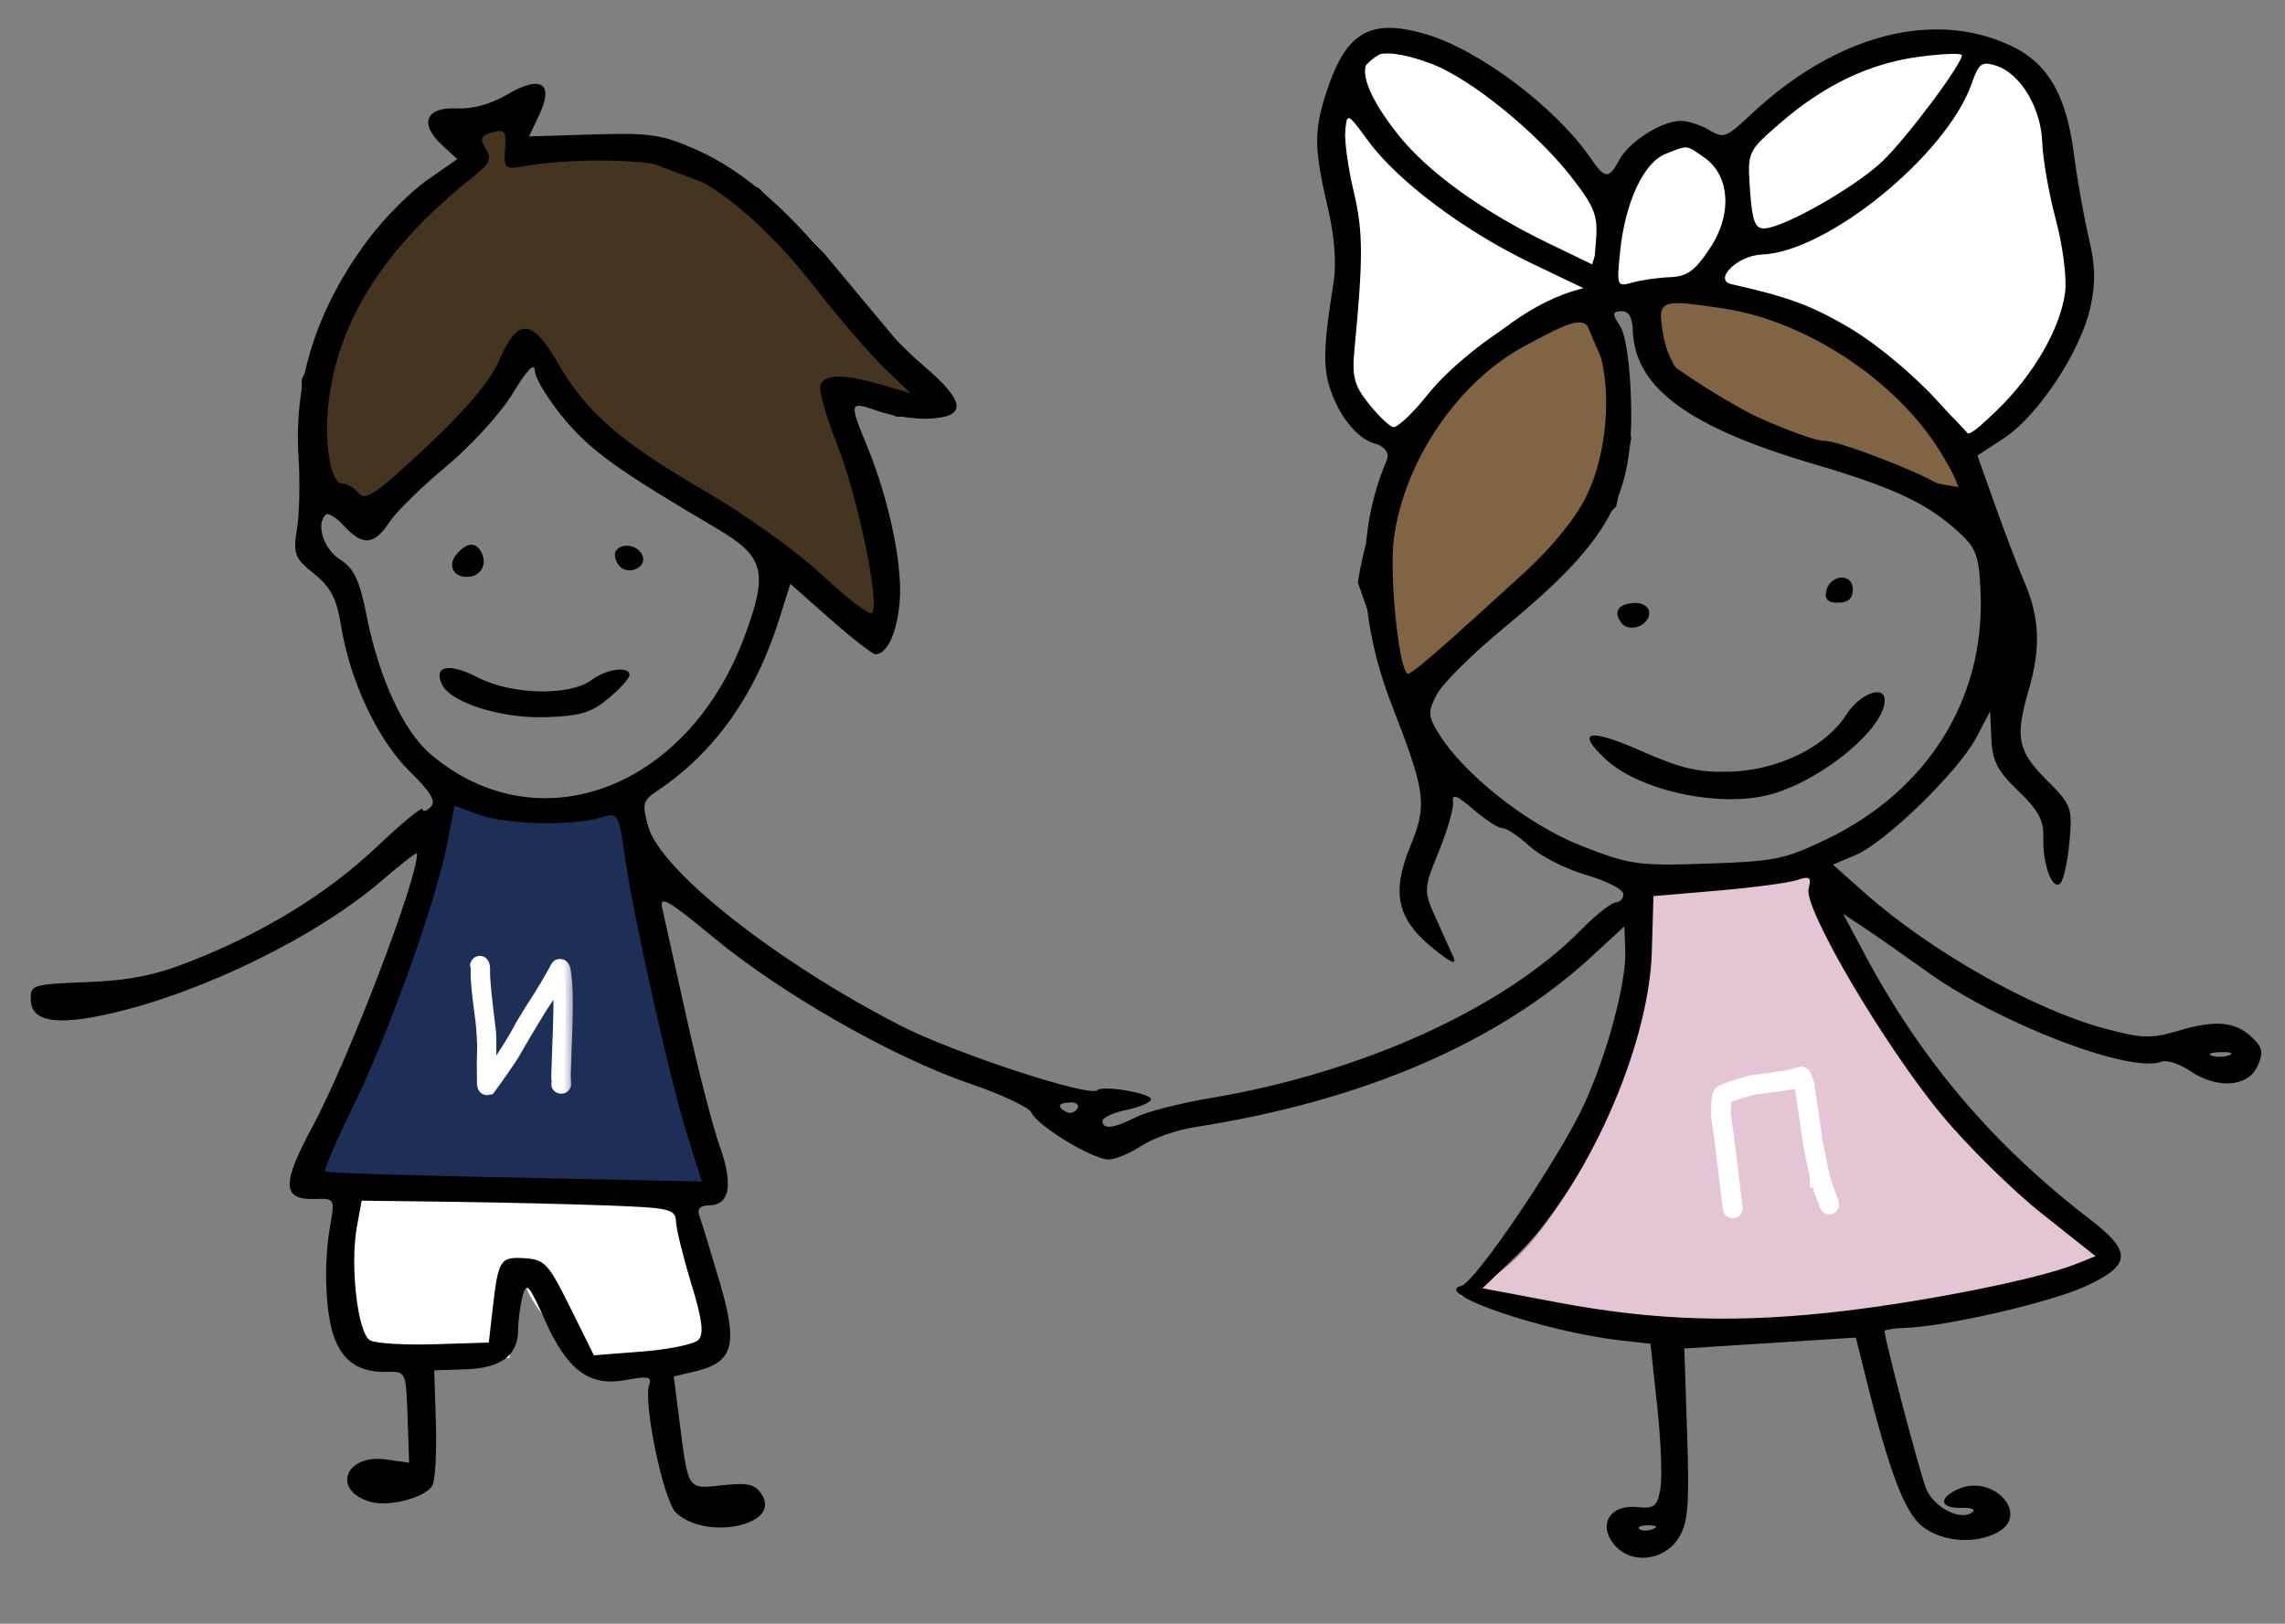
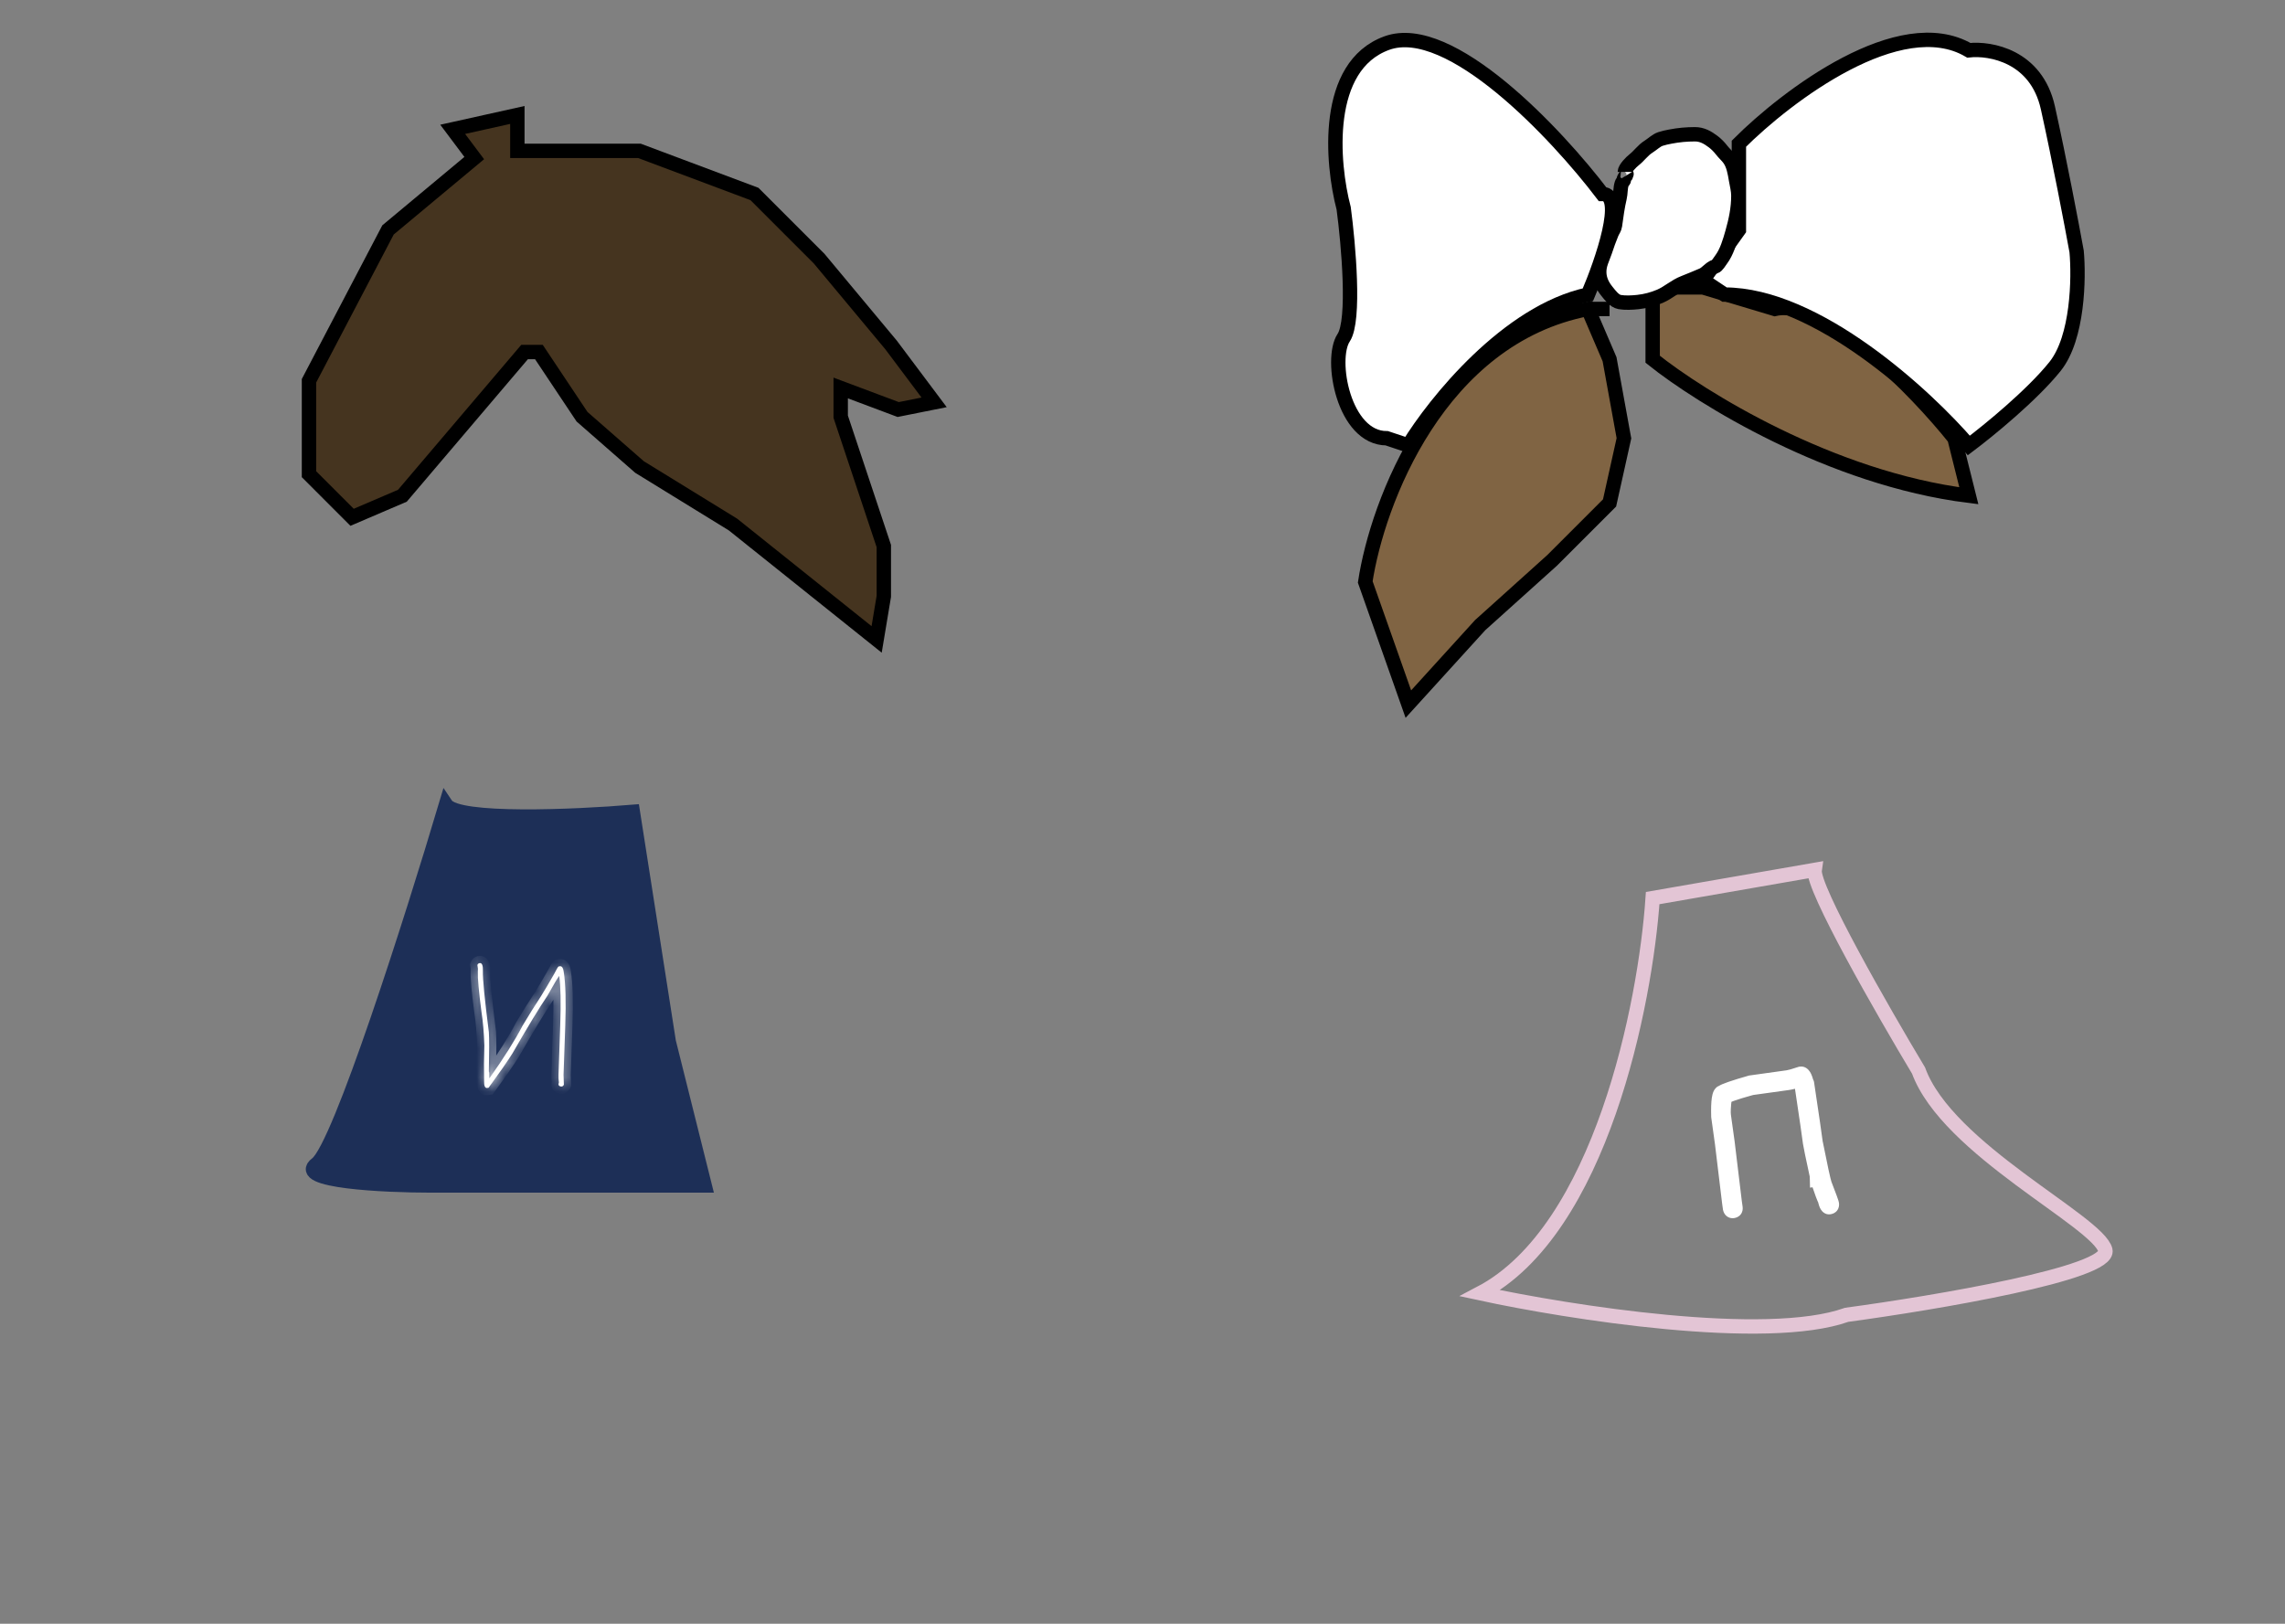
<svg xmlns="http://www.w3.org/2000/svg" width="159" height="113" viewBox="0 0 159 113" fill="none">
  <rect x="0" y="0" width="159" height="113" fill="#808080" stroke="none" />
  <path d="M22.034 81C23.634 79.8 28.701 63.833 31.034 56C31.834 57.2 40.035 56.833 44.035 56.5L46.535 72.5L49.035 82.5H30.034C26.701 82.5 20.434 82.2 22.034 81Z" fill="#1D2F57" stroke="#1D2F57" />
-   <path d="M103 90C111.4 85.6 114.5 69.833 115 62.5L126.273 60.539C126.092 61.771 131.015 70.36 133.5 74.5C135.5 80 146 85 146.5 87C146.9 88.6 134.667 90.667 128.5 91.5C122.9 93.5 109.167 91.333 103 90Z" fill="#E3C5D5" />
  <path d="M126.5 60.5L126.273 60.539M126.273 60.539L115 62.5C114.5 69.833 111.4 85.6 103 90C109.167 91.333 122.9 93.5 128.5 91.5C134.667 90.667 146.9 88.6 146.5 87C146 85 135.5 80 133.5 74.5C131.015 70.36 126.092 61.771 126.273 60.539Z" stroke="#E3C5D5" />
  <path d="M112 25L110.5 21.5C100.1 23.5 95.833 35 95 40.5L98 49L103 43.5L108 39L112 35L113 30.5L112 25Z" fill="#806443" />
  <path d="M115 25V21.5V20H118.5L123.5 21.5C127.1 20.7 133.333 27.167 136 30.5L137 34.5C127.4 33.3 118.333 27.667 115 25Z" fill="#806443" />
  <path d="M112 21.5H110.5M110.5 21.5L112 25L113 30.5L112 35L108 39L103 43.5L98 49L95 40.5C95.833 35 100.1 23.5 110.5 21.5ZM115 21.5V25C118.333 27.667 127.4 33.3 137 34.5L136 30.5C133.333 27.167 127.1 20.7 123.5 21.5L118.5 20H115V21.5Z" stroke="black" />
  <path d="M28 34.5L36.5 24.5H37.5L40.5 29L44.5 32.5L51 36.5L61 44.5L61.5 41.5V38L58.5 29V27L62.5 28.5L65 28L62 24L57 18L52.5 13.5L44.5 10.5H36V8L31.5 9L33 11L27 16L21.5 26.5V33L24.5 36L28 34.5Z" fill="#45341F" stroke="black" />
  <path d="M137 3.5C132.2 0.7 124.333 6.666 121 10V16L118.5 19.5L120 20.5C126.4 20.5 134 27.5 137 31C138.333 30 141.4 27.5 143 25.5C144.6 23.5 144.667 19.333 144.5 17.5C144.167 15.666 143.3 11.1 142.5 7.5C141.7 3.9 138.5 3.333 137 3.5Z" fill="white" stroke="black" />
-   <path d="M47.5 83.5L24 82.5C24 83.833 23.9 86.8 23.5 88C23.1 89.2 24.333 92.5 25 94H35L35.5 89H37C37 90.2 40 93.5 41.5 95C45.5 96.2 48.833 94.167 50 93L47.5 83.5Z" fill="white" stroke="white" />
  <path d="M113.701 11.127C113.52 11.269 113.064 11.715 113.064 11.964C113.064 11.926 113.212 12.131 113.193 12.154C113.121 12.246 113.047 12.33 112.999 12.438C112.983 12.475 113.01 12.545 112.983 12.575C112.922 12.643 112.877 12.685 112.846 12.781C112.741 13.107 112.777 13.439 112.7 13.764C112.555 14.38 112.465 15.036 112.38 15.665L112.375 15.701C112.347 15.903 112.226 16.041 112.148 16.225C111.975 16.637 111.826 17.064 111.685 17.489C111.513 18.005 111.26 18.415 111.283 18.991C111.301 19.477 111.511 19.891 111.81 20.263C112.027 20.532 112.33 20.952 112.7 21.019C113.082 21.088 113.589 21.062 113.974 21.019C114.51 20.96 115.006 20.83 115.503 20.619C116.095 20.366 116.564 19.91 117.169 19.68C117.598 19.518 118.022 19.327 118.447 19.153C118.776 19.018 119.003 18.646 119.341 18.55C119.482 18.51 119.667 18.193 119.753 18.079C120.156 17.547 120.368 16.811 120.548 16.176C120.788 15.325 120.962 14.511 120.962 13.622C120.962 13.246 120.862 12.878 120.798 12.508C120.715 12.024 120.629 11.473 120.335 11.062C120.176 10.839 119.956 10.656 119.789 10.436C119.637 10.234 119.417 10.014 119.215 9.861C118.824 9.565 118.438 9.344 117.941 9.344C117.365 9.344 116.796 9.396 116.231 9.506C115.988 9.553 115.772 9.596 115.539 9.673C115.246 9.771 114.972 10.046 114.71 10.209C114.317 10.454 114.06 10.846 113.701 11.127Z" fill="white" stroke="black" stroke-linecap="round" />
  <path d="M96.499 2.999C100.899 1.399 108.333 9.332 111.499 13.499C113.099 13.499 111.499 18.166 110.499 20.499C104.899 21.699 99.833 27.999 97.999 30.999L96.499 30.499C93.499 30.499 92.499 24.999 93.499 23.499C94.299 22.299 93.833 16.999 93.499 14.499C92.666 11.332 92.099 4.599 96.499 2.999Z" fill="white" stroke="black" />
-   <path fill-rule="evenodd" clip-rule="evenodd" d="M99.224 2.381C102.924 3.466 108.24 7.463 110.666 10.985C111.691 12.473 111.948 12.49 112.686 11.115C113.352 9.875 115.563 8.457 116.898 8.412C117.403 8.395 118.308 8.677 118.91 9.038C119.939 9.655 120.109 9.594 121.803 7.998C127.725 2.42 134.554 0.62 139.981 3.207C142.5 4.407 143.78 6.615 144.304 10.664C144.545 12.521 145.017 15.186 145.353 16.587C145.809 18.485 145.832 19.721 145.445 21.442C144.763 24.476 141.81 28.939 139.467 30.477L137.597 31.704L138.824 35.153C139.498 37.05 140.427 39.48 140.887 40.553C141.931 42.983 142.011 45.132 141.167 48.016C140.201 51.318 140.387 52.255 142.405 54.272C144.148 56.012 144.217 56.2 144.002 58.579C143.878 59.946 143.593 61.248 143.367 61.47C142.814 62.015 142.122 60.141 142.185 58.266C142.224 57.098 141.83 56.369 140.444 55.046C139 53.667 138.636 52.965 138.567 51.419L138.482 49.502L137.513 51.343C136.282 53.681 131.185 58.637 129.118 59.506L127.54 60.17L129.72 62.107C134.311 66.188 141.442 70.229 146.408 71.564C149.051 72.275 149.677 72.296 151.563 71.737C154.179 70.96 155.541 71.082 156.714 72.2C157.448 72.9 157.514 73.254 157.087 74.196C156.427 75.652 154.287 75.805 152.403 74.533C151.668 74.037 150.774 73.745 150.415 73.886C148.263 74.728 139.169 71.255 134.185 67.688C132.413 66.42 130.353 64.98 129.608 64.49L128.253 63.597L129.774 66.447C133.712 73.823 138.733 79.723 145.464 84.884C148.37 87.113 148.302 88.049 145.127 89.513C142.675 90.643 135.406 92.317 132.533 92.413C131.761 92.439 131.131 92.539 131.134 92.637C131.155 93.257 133.552 102.364 134.008 103.55C134.537 104.932 136.542 105.932 137.295 105.19C137.457 105.031 137.125 104.916 136.557 104.935C134.998 104.986 134.824 104.288 136.234 103.64C138.675 102.518 141.315 105.4 138.988 106.646C137.444 107.472 135.194 107.308 133.817 106.269C132.543 105.306 131.472 102.486 129.767 95.608L129.142 93.083L123.171 93.463L117.2 93.843L117.399 99.837C117.565 104.815 117.458 106.043 116.771 107.082C115.721 108.668 113.443 108.871 112.311 107.479C111.182 106.092 112.033 104.693 113.89 104.881C115.109 105.005 115.31 104.852 115.534 103.629C115.674 102.863 115.577 100.273 115.317 97.874L114.846 93.512L112.822 93.287C107.493 92.694 99.56 89.987 101.682 89.485C102.652 89.257 108.604 80.445 110.268 76.776C111.858 73.267 113.165 68.384 113.093 66.219L113.035 64.463L110.77 66.551C104.238 72.573 94.79 76.633 83.092 78.446C81.88 78.634 80.244 79.209 79.457 79.724C78.669 80.24 77.637 80.675 77.163 80.692C76.108 80.731 72.162 78.344 71.772 77.431C71.617 77.067 69.688 76.157 67.486 75.409C62.178 73.605 54.428 69.189 49.674 65.258C46.49 62.626 45.87 62.27 46.081 63.199C46.221 63.815 46.986 67.256 47.779 70.845C48.573 74.434 49.602 78.426 50.066 79.717C51.031 82.403 50.795 83.833 49.38 83.88C48.673 83.903 48.481 84.13 48.691 84.694C48.85 85.123 49.48 87.18 50.09 89.263C51.366 93.62 51.036 94.804 48.367 95.438L46.882 95.79L47.266 98.791C47.907 103.786 47.801 103.625 50.278 103.361C52.078 103.168 52.554 103.286 53.026 104.04C54.352 106.159 49.099 107.234 47.035 105.266C46.16 104.433 44.727 97.54 45.18 96.342C45.38 95.811 45.069 95.751 43.578 96.035C41.022 96.52 39.476 95.381 37.907 91.855C36.807 89.384 36.631 89.194 36.364 90.197C36.198 90.819 36.059 91.874 36.054 92.54C36.041 94.337 34.877 95.21 32.384 95.293L30.215 95.365L30.332 99.09C30.395 101.139 30.279 103.079 30.073 103.401C29.522 104.261 27.015 104.896 25.723 104.502C23.073 103.696 24.028 101.176 26.835 101.565L28.468 101.792L28.362 98.611C28.258 95.498 28.229 95.431 26.999 95.472C25.126 95.534 23.99 94.855 23.332 93.276C22.648 91.634 22.487 88.088 22.972 85.324C23.308 83.409 23.298 83.392 21.891 83.439C19.641 83.513 19.595 82.389 21.687 78.515C24.215 73.837 29.077 61.154 29.018 59.39C29.014 59.272 27.945 60.097 26.641 61.221C22.043 65.188 14.025 69.115 7.57 70.56C3.879 71.386 2.194 71.088 2.144 69.6C2.108 68.532 2.211 68.499 6.025 68.349C8.976 68.232 10.726 67.889 13.116 66.958C18.284 64.945 22.767 62.202 26.184 58.963C27.949 57.29 29.399 56.097 29.406 56.312C29.413 56.526 29.662 56.462 29.96 56.169C30.364 55.771 30 55.147 28.517 53.693C26.304 51.525 24.36 47.414 23.743 43.602C23.429 41.656 23.026 40.874 21.852 39.927C20.488 38.828 20.385 38.558 20.666 36.802C20.836 35.746 20.884 33.486 20.773 31.781C20.43 26.481 22.052 21.435 25.638 16.642C26.72 15.197 28.552 13.352 29.712 12.543L31.82 11.072L30.765 10.102C29.151 8.622 29.61 7.442 31.763 7.543C32.906 7.596 34.136 7.259 35.305 6.573C37.647 5.196 38.57 5.79 37.52 7.998L36.809 9.495L41.273 9.355C45.211 9.232 46.053 9.355 48.429 10.404C51.828 11.906 55.178 14.861 58.74 19.503C60.274 21.501 62.723 24.146 64.183 25.38C67.238 27.964 67.341 29.044 64.541 29.137C63.581 29.169 62.022 28.927 61.076 28.598C59.077 27.903 59.064 27.948 60.366 31.126C61.889 34.846 62.835 39.433 62.597 41.944C62.392 44.099 61.737 45.502 60.922 45.529C60.721 45.536 59.305 44.437 57.775 43.087L54.995 40.632L54.22 43.092C52.547 48.404 49.706 52.389 45.679 55.076C44.73 55.71 44.666 55.986 45.113 57.538C46.001 60.618 54.011 66.931 62.681 71.385C66.326 73.257 75.829 76.38 76.342 75.874C76.715 75.507 80.078 76.069 80.092 76.501C80.099 76.71 79.338 77.04 78.401 77.235C77.463 77.429 76.703 77.782 76.71 78.019C76.731 78.624 77.535 78.529 79.055 77.742C79.771 77.372 82.112 76.774 84.257 76.413C94.785 74.644 104.648 70.163 110.019 64.71C111.045 63.669 112.131 62.809 112.432 62.799C112.732 62.789 112.97 62.524 112.96 62.209C112.949 61.895 111.781 61.3 110.364 60.888C108.946 60.476 107.172 59.572 106.422 58.879C105.672 58.187 104.834 57.628 104.558 57.637C104.283 57.646 103.373 57.063 102.535 56.341C101.349 55.319 101.033 55.206 101.105 55.829C101.155 56.269 100.708 57.82 100.111 59.277C99.067 61.822 99.057 61.998 99.87 63.8C100.335 64.831 100.895 66.075 101.115 66.565C101.402 67.206 100.998 67.037 99.679 65.964C97.212 63.957 96.809 62.127 98.126 58.914C99.325 55.995 99.217 55.163 96.854 49.08C94.482 42.974 94.353 37.063 96.482 32.06C96.724 31.491 96.419 31.118 95.322 30.64C94.326 30.205 93.534 29.327 92.924 27.985C92.011 25.973 91.993 24.692 92.802 19.61C93.008 18.314 92.857 16.415 92.391 14.425C91.404 10.224 91.408 8.987 92.416 6.059C93.753 2.177 95.433 1.27 99.224 2.381ZM99.646 4.457C102.327 5.476 106.854 9.139 109.313 12.28C110.918 14.33 111.188 14.993 111.066 16.582L110.921 18.462L107.728 16.919C103.12 14.693 99.32 11.943 97.272 9.352C93.484 4.56 94.484 2.497 99.646 4.457ZM136.515 3.839C136.536 4.448 132.671 9.614 131 11.212C129.109 13.02 124.122 15.858 122.769 15.896C122.122 15.915 121.925 15.389 121.774 13.236C121.588 10.566 121.597 10.545 123.827 8.605C126.909 5.924 130.107 4.395 133.575 3.945C135.187 3.734 136.51 3.687 136.515 3.839ZM138.866 4.559C140.57 5.084 142.027 7.49 142.109 9.917C142.149 11.08 142.576 13.506 143.058 15.309C143.552 17.161 143.83 19.365 143.695 20.376C143.365 22.864 141.484 26.115 138.976 28.531C137.047 30.389 136.808 30.501 136.323 29.766C134.895 27.604 131.253 24.305 128.561 22.735C126.003 21.244 124.398 20.656 120.485 19.776C119.183 19.482 120.924 17.77 122.58 17.715C127.14 17.563 135.48 10.767 137.205 5.798C137.683 4.418 137.896 4.26 138.866 4.559ZM35.144 10.376C35.047 11.683 35.148 11.794 36.255 11.597C39.877 10.951 45.382 11.052 47.158 11.796C50.242 13.086 53.476 15.868 56.722 20.02C58.416 22.188 60.605 24.727 61.585 25.663L63.367 27.364L61.269 26.758C58.693 26.014 57.374 26.029 57.081 26.805C56.958 27.13 57.487 28.994 58.256 30.947C59.707 34.629 61.252 42.093 60.681 42.656C60.501 42.833 58.959 41.665 57.255 40.06C55.524 38.431 51.879 35.818 48.999 34.142C43.113 30.716 40.783 28.681 38.799 25.233C37.024 22.151 36.024 22.104 34.75 25.044C34.111 26.52 32.471 28.474 29.664 31.104C26.161 34.387 25.432 34.883 24.948 34.312C24.633 33.941 24.134 33.646 23.84 33.656C22.945 33.685 22.475 30.48 22.932 27.464C23.78 21.863 26.992 17.009 33.01 12.234C34.088 11.379 34.232 11.031 33.797 10.336C33.363 9.643 33.448 9.436 34.258 9.212C35.124 8.972 35.238 9.121 35.144 10.376ZM95.202 9.804C97.254 12.604 101.903 16.088 106.579 18.328L110.564 20.237L108.679 20.825C105.831 21.714 101.412 24.864 99.309 27.503C98.278 28.797 97.207 29.796 96.931 29.722C96.655 29.649 95.89 28.911 95.232 28.082C94.226 26.816 94.069 26.211 94.251 24.307C94.865 17.887 94.855 16.099 94.192 13.309C93.801 11.666 93.54 9.757 93.612 9.066C93.741 7.831 93.766 7.842 95.202 9.804ZM118.586 10.96C120.384 12.21 120.557 14.91 118.99 17.269C117.934 18.859 117.402 19.244 116.203 19.289C115.388 19.32 114.218 19.487 113.603 19.66C112.51 19.969 112.49 19.92 112.731 17.536C113.081 14.076 114.372 11.3 115.91 10.703C117.502 10.085 117.302 10.066 118.586 10.96ZM119.853 21.453C125.613 22.301 131.88 26.41 134.969 31.364C136.682 34.112 136.761 35.123 135.166 33.879C134.094 33.044 127.925 30.645 126.934 30.677C125.738 30.717 118.443 27.437 117.209 26.305C116.466 25.622 115.91 24.461 115.708 23.169C115.347 20.859 115.47 20.808 119.853 21.453ZM113.617 23.003C113.749 26.965 117.476 29.72 126.171 32.282C131.787 33.937 134.099 35.021 136.289 37.023C137.524 38.153 137.713 38.674 137.819 41.238C138.128 48.65 134.124 55.042 127.054 58.428C124.165 59.812 123.51 59.944 118.774 60.102C113.942 60.263 113.411 60.187 110.004 58.847C106.275 57.381 101.797 53.835 100.066 50.977C99.362 49.814 99.353 49.534 99.981 48.32C100.368 47.574 102.482 45.482 104.678 43.671C111.959 37.67 113.682 34.6 113.497 27.961C113.422 25.293 113.129 23.294 112.722 22.676C112.167 21.832 112.182 21.677 112.819 21.655C113.33 21.638 113.586 22.07 113.617 23.003ZM111.204 24.193C112.195 27.104 111.842 31.562 110.383 34.546C109.659 36.028 107.99 38.089 106.156 39.769C99.919 45.478 98.11 47.04 97.921 46.876C97.294 46.336 96.657 39.822 96.996 37.415C97.759 31.991 101.476 26.553 106.126 24.059C110.201 21.874 110.416 21.88 111.204 24.193ZM37.217 25.812C37.234 26.32 38.145 27.812 39.24 29.13C41.101 31.368 42.959 32.705 49.84 36.756C53.204 38.736 53.478 39.778 51.818 44.265C47.873 54.925 37.436 58.844 29.951 52.476C28.073 50.878 26.373 47.194 25.515 42.865C25.021 40.368 24.64 39.561 23.66 38.935C22.514 38.202 21.968 36.502 22.66 35.82C22.825 35.657 23.404 36.011 23.948 36.605C25.232 38.013 26.04 37.943 27.1 36.333C27.574 35.611 29.358 33.863 31.064 32.449C32.77 31.033 34.845 28.753 35.676 27.382C36.688 25.713 37.197 25.195 37.217 25.812ZM33.531 38.509C33.903 39.326 33.427 40.116 32.546 40.146C31.538 40.179 31.127 39.34 31.775 38.569C32.501 37.708 33.155 37.685 33.531 38.509ZM44.693 38.629C45.093 39.507 43.622 40.123 43.043 39.319C42.808 38.992 42.718 38.558 42.845 38.356C43.23 37.736 44.362 37.904 44.693 38.629ZM128.925 40.974C128.946 41.62 128.642 41.92 127.941 41.944C127.24 41.967 126.968 41.732 127.063 41.187C127.269 40.002 128.886 39.817 128.925 40.974ZM114.76 42.622C114.791 43.551 113.342 44.072 112.805 43.325C112.236 42.535 112.619 42.001 113.786 41.962C114.313 41.945 114.747 42.239 114.76 42.622ZM33.269 47.154C35.601 48.36 39.652 48.451 41.15 47.332C42.19 46.554 43.784 46.332 43.805 46.963C43.813 47.189 43.158 47.922 42.351 48.593C41.13 49.606 40.39 49.828 37.962 49.909C34.861 50.012 31.325 48.887 30.744 47.613C30.154 46.319 31.265 46.117 33.269 47.154ZM131.143 48.702C131.207 50.626 126.872 54.245 123.281 55.264C119.8 56.253 114.141 55.068 111.744 52.849C109.606 50.87 110.521 50.638 114.147 52.237C117.014 53.502 118.201 53.777 120.448 53.7C123.785 53.583 127.057 51.967 128.475 49.734C129.389 48.294 131.108 47.629 131.143 48.702ZM33.35 56.7C35.256 57.385 39.754 57.495 41.751 56.906C43.02 56.532 43.033 56.551 43.472 59.561C44.115 63.977 46.599 75.081 47.8 78.914L48.838 82.222L43.104 82.106C27.955 81.797 22.779 81.645 22.619 81.507C22.523 81.425 23.446 79.297 24.671 76.778C27.135 71.708 30.37 62.631 31.131 58.653L31.622 56.079L33.35 56.7ZM125.85 61.863C125.509 63.236 131.127 72.773 135.108 77.581C136.885 79.728 140.022 82.82 142.079 84.453L145.819 87.421L144.415 87.98C141.889 88.987 134.386 90.505 128.399 91.222C121.087 92.098 115.218 91.929 108.425 90.646L103.157 89.652L105.407 87.492C110.314 82.783 114.738 72.931 114.939 66.269L115.056 62.362L119.514 61.981C121.966 61.771 124.448 61.441 125.03 61.249C125.934 60.95 126.054 61.041 125.85 61.863ZM155.135 73.429C154.802 73.566 154.251 73.584 153.91 73.469C153.569 73.356 153.841 73.244 154.515 73.222C155.188 73.199 155.467 73.293 155.135 73.429ZM74.961 77.16C74.8 77.418 74.459 77.52 74.204 77.385C73.512 77.02 73.629 76.745 74.49 76.717C74.909 76.703 75.121 76.902 74.961 77.16ZM31.296 83.633C34.668 83.676 39.581 83.791 42.214 83.888C46.653 84.054 47.004 84.137 47.041 85.028C47.063 85.558 47.543 87.5 48.107 89.346C48.871 91.846 48.995 92.841 48.596 93.247C48.301 93.546 46.544 93.91 44.692 94.055L41.324 94.318L39.674 90.983C38.16 87.923 37.897 87.641 36.482 87.56C34.774 87.463 34.672 87.635 34.258 91.276L34.013 93.431L30.247 93.549C28.176 93.614 26.155 93.492 25.758 93.278C24.893 92.811 24.341 88.091 24.834 85.375L25.164 83.556L31.296 83.633ZM115.013 106.412C114.664 106.554 114.241 106.552 114.073 106.408C113.905 106.263 114.191 106.147 114.708 106.149C115.279 106.152 115.399 106.255 115.013 106.412Z" fill="black" />
  <mask id="path-12-outside-1_6615_1094" maskUnits="userSpaceOnUse" x="31.716" y="65.484" width="8.378" height="11.271" fill="black">
-     <rect fill="white" x="31.716" y="65.484" width="8.378" height="11.271" />
    <path d="M33.411 67.022C33.551 67.027 33.615 67.217 33.602 67.592C33.584 68.107 33.722 69.519 34.017 71.828C34.048 72.302 34.047 73.216 34.016 74.572C34.047 74.573 34.057 74.722 34.047 75.018L34.071 75.019C35.073 73.604 35.835 72.395 36.354 71.393C36.794 70.654 37.225 69.966 37.645 69.327C37.865 68.979 38.172 68.458 38.568 67.765C38.723 67.457 38.823 67.289 38.867 67.259L38.984 67.24C39.117 67.245 39.199 67.38 39.228 67.647C39.357 68.441 39.392 69.677 39.334 71.356L39.214 74.799C39.211 74.889 39.219 75.116 39.237 75.48C39.203 75.573 39.139 75.618 39.045 75.614C38.92 75.598 38.86 75.541 38.863 75.444L38.891 75.327C38.865 75.159 38.856 74.978 38.863 74.787L38.983 71.344C39.037 69.778 39.014 68.636 38.914 67.918C38.829 68.008 38.555 68.468 38.092 69.296C37.553 70.086 36.74 71.426 35.654 73.315C35.311 73.862 34.759 74.656 34 75.697L33.882 75.716C33.742 75.711 33.677 75.552 33.688 75.24C33.669 74.434 33.674 73.606 33.704 72.755C33.675 71.882 33.609 71.106 33.503 70.426C33.318 69.02 33.233 68.087 33.249 67.627L33.256 67.416C33.257 67.396 33.244 67.31 33.218 67.156C33.253 67.064 33.317 67.019 33.411 67.022Z" />
  </mask>
  <path d="M33.411 67.022C33.551 67.027 33.615 67.217 33.602 67.592C33.584 68.107 33.722 69.519 34.017 71.828C34.048 72.302 34.047 73.216 34.016 74.572C34.047 74.573 34.057 74.722 34.047 75.018L34.071 75.019C35.073 73.604 35.835 72.395 36.354 71.393C36.794 70.654 37.225 69.966 37.645 69.327C37.865 68.979 38.172 68.458 38.568 67.765C38.723 67.457 38.823 67.289 38.867 67.259L38.984 67.24C39.117 67.245 39.199 67.38 39.228 67.647C39.357 68.441 39.392 69.677 39.334 71.356L39.214 74.799C39.211 74.889 39.219 75.116 39.237 75.48C39.203 75.573 39.139 75.618 39.045 75.614C38.92 75.598 38.86 75.541 38.863 75.444L38.891 75.327C38.865 75.159 38.856 74.978 38.863 74.787L38.983 71.344C39.037 69.778 39.014 68.636 38.914 67.918C38.829 68.008 38.555 68.468 38.092 69.296C37.553 70.086 36.74 71.426 35.654 73.315C35.311 73.862 34.759 74.656 34 75.697L33.882 75.716C33.742 75.711 33.677 75.552 33.688 75.24C33.669 74.434 33.674 73.606 33.704 72.755C33.675 71.882 33.609 71.106 33.503 70.426C33.318 69.02 33.233 68.087 33.249 67.627L33.256 67.416C33.257 67.396 33.244 67.31 33.218 67.156C33.253 67.064 33.317 67.019 33.411 67.022Z" fill="white" />
  <path d="M34.017 71.828L34.516 71.796L34.515 71.78L34.513 71.764L34.017 71.828ZM34.016 74.572L33.516 74.56L33.504 75.054L33.998 75.071L34.016 74.572ZM34.047 75.018L33.547 75.001L33.53 75.501L34.03 75.518L34.047 75.018ZM34.071 75.019L34.053 75.519L34.323 75.528L34.478 75.308L34.071 75.019ZM36.354 71.393L35.925 71.137L35.917 71.15L35.91 71.163L36.354 71.393ZM37.645 69.327L38.063 69.603L38.069 69.594L37.645 69.327ZM38.568 67.765L39.002 68.012L39.008 68.001L39.014 67.99L38.568 67.765ZM38.867 67.259L38.786 66.766L38.678 66.784L38.587 66.845L38.867 67.259ZM38.984 67.24L39.002 66.74L38.952 66.738L38.904 66.746L38.984 67.24ZM39.228 67.647L38.731 67.703L38.733 67.715L38.735 67.727L39.228 67.647ZM39.237 75.48L39.706 75.655L39.742 75.558L39.737 75.455L39.237 75.48ZM39.045 75.614L38.981 76.11L39.004 76.113L39.028 76.114L39.045 75.614ZM38.863 75.444L38.377 75.329L38.365 75.377L38.364 75.426L38.863 75.444ZM38.891 75.327L39.377 75.442L39.4 75.349L39.385 75.253L38.891 75.327ZM38.914 67.918L39.409 67.849L39.265 66.813L38.549 67.575L38.914 67.918ZM38.092 69.296L38.505 69.578L38.518 69.559L38.529 69.54L38.092 69.296ZM35.654 73.315L36.078 73.581L36.083 73.573L36.088 73.564L35.654 73.315ZM34 75.697L34.081 76.19L34.283 76.157L34.404 75.991L34 75.697ZM33.882 75.716L33.865 76.216L33.914 76.218L33.963 76.209L33.882 75.716ZM33.688 75.24L34.187 75.258L34.188 75.243L34.188 75.228L33.688 75.24ZM33.704 72.755L34.203 72.772L34.204 72.755L34.203 72.739L33.704 72.755ZM33.503 70.426L33.007 70.492L33.009 70.503L33.503 70.426ZM33.218 67.156L32.75 66.982L32.703 67.108L32.725 67.24L33.218 67.156ZM33.411 67.022L33.393 67.522C33.354 67.521 33.31 67.513 33.266 67.494C33.221 67.475 33.185 67.449 33.157 67.423C33.13 67.397 33.113 67.372 33.103 67.356C33.094 67.34 33.09 67.329 33.09 67.328C33.089 67.326 33.095 67.344 33.099 67.39C33.103 67.435 33.105 67.496 33.102 67.575L33.602 67.592L34.102 67.609C34.109 67.405 34.099 67.191 34.038 67.009C34.006 66.915 33.95 66.798 33.847 66.699C33.733 66.59 33.586 66.528 33.428 66.523L33.411 67.022ZM33.602 67.592L33.102 67.575C33.083 68.14 33.229 69.601 33.521 71.891L34.017 71.828L34.513 71.764C34.216 69.438 34.085 68.074 34.102 67.609L33.602 67.592ZM34.017 71.828L33.518 71.86C33.547 72.309 33.547 73.202 33.516 74.56L34.016 74.572L34.516 74.583C34.547 73.231 34.548 72.295 34.516 71.796L34.017 71.828ZM34.016 74.572L33.998 75.071C33.778 75.064 33.656 74.922 33.614 74.861C33.572 74.8 33.557 74.746 33.553 74.734C33.545 74.703 33.546 74.691 33.548 74.719C33.551 74.766 33.552 74.856 33.547 75.001L34.047 75.018L34.547 75.036C34.552 74.883 34.553 74.751 34.546 74.649C34.542 74.603 34.536 74.534 34.517 74.466C34.508 74.435 34.487 74.367 34.439 74.296C34.391 74.226 34.261 74.08 34.033 74.072L34.016 74.572ZM34.047 75.018L34.03 75.518L34.053 75.519L34.071 75.019L34.088 74.519L34.065 74.519L34.047 75.018ZM34.071 75.019L34.478 75.308C35.489 73.883 36.264 72.653 36.798 71.623L36.354 71.393L35.91 71.163C35.405 72.137 34.658 73.325 33.663 74.73L34.071 75.019ZM36.354 71.393L36.784 71.649C37.22 70.916 37.647 70.234 38.063 69.603L37.645 69.327L37.228 69.052C36.803 69.697 36.368 70.392 35.925 71.137L36.354 71.393ZM37.645 69.327L38.069 69.594C38.294 69.236 38.606 68.708 39.002 68.012L38.568 67.765L38.133 67.517C37.739 68.209 37.436 68.722 37.222 69.061L37.645 69.327ZM38.568 67.765L39.014 67.99C39.09 67.84 39.148 67.733 39.189 67.662C39.21 67.627 39.223 67.608 39.228 67.601C39.23 67.597 39.227 67.602 39.219 67.611C39.214 67.617 39.189 67.645 39.146 67.674L38.867 67.259L38.587 66.845C38.496 66.906 38.438 66.988 38.418 67.014C38.388 67.057 38.357 67.105 38.328 67.153C38.27 67.252 38.201 67.382 38.121 67.539L38.568 67.765ZM38.867 67.259L38.948 67.753L39.066 67.733L38.984 67.24L38.904 66.746L38.786 66.766L38.867 67.259ZM38.984 67.24L38.967 67.74C38.913 67.738 38.853 67.721 38.8 67.686C38.751 67.654 38.725 67.618 38.716 67.602C38.707 67.587 38.709 67.585 38.714 67.605C38.72 67.623 38.726 67.655 38.731 67.703L39.228 67.647L39.725 67.591C39.707 67.43 39.669 67.246 39.574 67.088C39.465 66.907 39.272 66.749 39.002 66.74L38.984 67.24ZM39.228 67.647L38.735 67.727C38.855 68.47 38.892 69.665 38.834 71.339L39.334 71.356L39.834 71.373C39.892 69.689 39.859 68.412 39.722 67.567L39.228 67.647ZM39.334 71.356L38.834 71.339L38.714 74.782L39.214 74.799L39.714 74.817L39.834 71.373L39.334 71.356ZM39.214 74.799L38.714 74.782C38.71 74.898 38.72 75.15 38.738 75.506L39.237 75.48L39.737 75.455C39.718 75.082 39.712 74.88 39.714 74.817L39.214 74.799ZM39.237 75.48L38.769 75.306C38.778 75.282 38.806 75.222 38.877 75.173C38.951 75.122 39.023 75.113 39.062 75.115L39.045 75.614L39.028 76.114C39.16 76.118 39.312 76.089 39.449 75.993C39.584 75.899 39.663 75.771 39.706 75.655L39.237 75.48ZM39.045 75.614L39.109 75.118C39.109 75.118 39.113 75.119 39.119 75.12C39.125 75.122 39.135 75.124 39.147 75.129C39.171 75.139 39.209 75.158 39.248 75.195C39.289 75.233 39.322 75.282 39.342 75.336C39.361 75.388 39.364 75.432 39.363 75.461L38.863 75.444L38.364 75.426C38.358 75.591 38.41 75.779 38.564 75.924C38.701 76.053 38.865 76.095 38.981 76.11L39.045 75.614ZM38.863 75.444L39.35 75.559L39.377 75.442L38.891 75.327L38.404 75.212L38.377 75.329L38.863 75.444ZM38.891 75.327L39.385 75.253C39.365 75.118 39.357 74.969 39.362 74.804L38.863 74.787L38.363 74.77C38.355 74.988 38.366 75.199 38.396 75.402L38.891 75.327ZM38.863 74.787L39.362 74.804L39.482 71.361L38.983 71.344L38.483 71.326L38.363 74.77L38.863 74.787ZM38.983 71.344L39.482 71.361C39.537 69.792 39.516 68.613 39.409 67.849L38.914 67.918L38.419 67.986C38.513 68.659 38.537 69.765 38.483 71.326L38.983 71.344ZM38.914 67.918L38.549 67.575C38.494 67.634 38.439 67.715 38.396 67.781C38.346 67.858 38.285 67.957 38.215 68.074C38.075 68.31 37.888 68.637 37.656 69.052L38.092 69.296L38.529 69.54C38.759 69.127 38.941 68.81 39.074 68.586C39.141 68.474 39.194 68.389 39.233 68.328C39.28 68.257 39.291 68.246 39.279 68.26L38.914 67.918ZM38.092 69.296L37.679 69.014C37.128 69.822 36.307 71.176 35.221 73.066L35.654 73.315L36.088 73.564C37.173 71.676 37.977 70.351 38.505 69.578L38.092 69.296ZM35.654 73.315L35.231 73.049C34.897 73.581 34.354 74.363 33.596 75.402L34 75.697L34.404 75.991C35.165 74.949 35.724 74.143 36.078 73.581L35.654 73.315ZM34 75.697L33.919 75.203L33.801 75.223L33.882 75.716L33.963 76.209L34.081 76.19L34 75.697ZM33.882 75.716L33.9 75.216C33.963 75.219 34.038 75.241 34.102 75.292C34.161 75.339 34.184 75.388 34.191 75.404C34.197 75.42 34.194 75.418 34.19 75.389C34.187 75.361 34.185 75.318 34.187 75.258L33.688 75.24L33.188 75.223C33.182 75.401 33.192 75.604 33.265 75.783C33.304 75.878 33.37 75.987 33.48 76.075C33.595 76.167 33.731 76.211 33.865 76.216L33.882 75.716ZM33.688 75.24L34.188 75.228C34.169 74.433 34.174 73.614 34.203 72.772L33.704 72.755L33.204 72.737C33.174 73.598 33.169 74.436 33.188 75.252L33.688 75.24ZM33.704 72.755L34.203 72.739C34.175 71.851 34.106 71.054 33.997 70.35L33.503 70.426L33.009 70.503C33.111 71.158 33.176 71.914 33.204 72.771L33.704 72.755ZM33.503 70.426L33.999 70.361C33.812 68.947 33.734 68.056 33.749 67.644L33.249 67.627L32.749 67.609C32.731 68.119 32.823 69.094 33.008 70.492L33.503 70.426ZM33.249 67.627L33.749 67.644L33.756 67.433L33.256 67.416L32.757 67.398L32.749 67.609L33.249 67.627ZM33.256 67.416L33.756 67.433C33.758 67.386 33.752 67.342 33.751 67.333C33.749 67.312 33.745 67.288 33.742 67.264C33.735 67.215 33.724 67.151 33.711 67.073L33.218 67.156L32.725 67.24C32.738 67.315 32.747 67.371 32.752 67.409C32.755 67.428 32.757 67.439 32.757 67.445C32.758 67.448 32.758 67.446 32.757 67.442C32.757 67.441 32.756 67.423 32.757 67.398L33.256 67.416ZM33.218 67.156L33.687 67.331C33.678 67.355 33.649 67.414 33.578 67.464C33.505 67.515 33.432 67.524 33.393 67.522L33.411 67.022L33.428 66.523C33.295 66.518 33.144 66.548 33.006 66.643C32.871 66.738 32.793 66.866 32.75 66.982L33.218 67.156Z" fill="white" mask="url(#path-12-outside-1_6615_1094)" />
  <mask id="path-14-outside-2_6615_1094" maskUnits="userSpaceOnUse" x="118.459" y="73.03" width="10.569" height="13.126" fill="black">
    <rect fill="white" x="118.459" y="73.03" width="10.569" height="13.126" />
    <path d="M125.285 74.727L125.31 74.723C125.469 74.701 125.601 74.913 125.706 75.36C125.723 75.358 125.732 75.365 125.735 75.382C125.926 76.637 126.064 77.566 126.148 78.17L126.33 79.478C126.674 81.211 126.887 82.19 126.97 82.414C127.291 83.245 127.456 83.7 127.468 83.78C127.486 83.914 127.429 83.99 127.294 84.009C127.164 84.027 127.065 83.862 126.995 83.513C126.93 83.415 126.752 82.935 126.461 82.074L126.436 82.078C126.432 81.929 126.428 81.835 126.423 81.798C126.136 80.479 125.98 79.723 125.953 79.53L125.768 78.197C125.68 77.569 125.545 76.656 125.361 75.46C125.294 75.285 125.245 75.181 125.215 75.147C124.918 75.256 124.646 75.328 124.399 75.363L121.884 75.713C120.616 76.06 119.991 76.293 120.007 76.41C119.934 76.993 119.915 77.406 119.949 77.649L120.208 79.51C120.239 79.732 120.405 81.11 120.707 83.644L120.763 84.047C120.781 84.181 120.724 84.257 120.589 84.276C120.485 84.29 120.417 84.232 120.385 84.099L120.329 83.697C120.298 83.475 120.132 82.096 119.831 79.562L119.572 77.701C119.54 76.612 119.624 76.053 119.825 76.025C119.983 75.901 120.644 75.672 121.806 75.339L124.397 74.979C124.548 74.958 124.844 74.874 125.285 74.727Z" />
  </mask>
  <path d="M125.285 74.727L125.31 74.723C125.469 74.701 125.601 74.913 125.706 75.36C125.723 75.358 125.732 75.365 125.735 75.382C125.926 76.637 126.064 77.566 126.148 78.17L126.33 79.478C126.674 81.211 126.887 82.19 126.97 82.414C127.291 83.245 127.456 83.7 127.468 83.78C127.486 83.914 127.429 83.99 127.294 84.009C127.164 84.027 127.065 83.862 126.995 83.513C126.93 83.415 126.752 82.935 126.461 82.074L126.436 82.078C126.432 81.929 126.428 81.835 126.423 81.798C126.136 80.479 125.98 79.723 125.953 79.53L125.768 78.197C125.68 77.569 125.545 76.656 125.361 75.46C125.294 75.285 125.245 75.181 125.215 75.147C124.918 75.256 124.646 75.328 124.399 75.363L121.884 75.713C120.616 76.06 119.991 76.293 120.007 76.41C119.934 76.993 119.915 77.406 119.949 77.649L120.208 79.51C120.239 79.732 120.405 81.11 120.707 83.644L120.763 84.047C120.781 84.181 120.724 84.257 120.589 84.276C120.485 84.29 120.417 84.232 120.385 84.099L120.329 83.697C120.298 83.475 120.132 82.096 119.831 79.562L119.572 77.701C119.54 76.612 119.624 76.053 119.825 76.025C119.983 75.901 120.644 75.672 121.806 75.339L124.397 74.979C124.548 74.958 124.844 74.874 125.285 74.727Z" fill="white" />
  <path d="M125.285 74.727L125.216 74.232L125.17 74.238L125.127 74.252L125.285 74.727ZM125.706 75.36L125.219 75.475L125.323 75.918L125.775 75.856L125.706 75.36ZM125.735 75.382L125.239 75.451L125.24 75.457L125.735 75.382ZM126.33 79.478L125.835 79.547L125.837 79.561L125.84 79.575L126.33 79.478ZM126.97 82.414L126.501 82.587L126.503 82.594L126.97 82.414ZM126.995 83.513L127.485 83.414L127.465 83.318L127.411 83.236L126.995 83.513ZM126.461 82.074L126.935 81.914L126.802 81.522L126.392 81.579L126.461 82.074ZM126.436 82.078L125.936 82.09L125.95 82.65L126.505 82.573L126.436 82.078ZM126.423 81.798L126.918 81.729L126.915 81.71L126.911 81.692L126.423 81.798ZM125.361 75.46L125.855 75.384L125.847 75.331L125.828 75.28L125.361 75.46ZM125.215 75.147L125.589 74.815L125.362 74.559L125.041 74.678L125.215 75.147ZM121.884 75.713L121.815 75.218L121.783 75.222L121.752 75.231L121.884 75.713ZM120.007 76.41L120.503 76.472L120.512 76.406L120.502 76.341L120.007 76.41ZM120.707 83.644L120.21 83.703L120.211 83.713L120.707 83.644ZM120.385 84.099L119.89 84.168L119.893 84.191L119.899 84.214L120.385 84.099ZM119.831 79.562L120.327 79.503L120.326 79.493L119.831 79.562ZM119.572 77.701L119.072 77.716L119.073 77.743L119.076 77.77L119.572 77.701ZM119.825 76.025L119.894 76.52L120.029 76.502L120.135 76.418L119.825 76.025ZM121.806 75.339L121.738 74.844L121.703 74.849L121.669 74.859L121.806 75.339ZM125.285 74.727L125.353 75.222L125.379 75.219L125.31 74.723L125.241 74.228L125.216 74.232L125.285 74.727ZM125.31 74.723L125.379 75.219C125.289 75.231 125.206 75.206 125.151 75.169C125.105 75.14 125.094 75.114 125.104 75.13C125.112 75.144 125.13 75.177 125.152 75.238C125.173 75.298 125.196 75.376 125.219 75.475L125.706 75.36L126.193 75.246C126.136 75.006 126.062 74.778 125.953 74.602C125.847 74.433 125.614 74.176 125.241 74.228L125.31 74.723ZM125.706 75.36L125.775 75.856C125.707 75.865 125.563 75.868 125.424 75.763C125.286 75.658 125.249 75.519 125.239 75.451L125.735 75.382L126.23 75.313C126.218 75.228 126.175 75.077 126.027 74.965C125.879 74.853 125.722 74.853 125.637 74.865L125.706 75.36ZM125.735 75.382L125.24 75.457C125.432 76.712 125.57 77.639 125.653 78.239L126.148 78.17L126.644 78.101C126.559 77.494 126.421 76.562 126.229 75.306L125.735 75.382ZM126.148 78.17L125.653 78.239L125.835 79.547L126.33 79.478L126.826 79.409L126.644 78.101L126.148 78.17ZM126.33 79.478L125.84 79.575C126.012 80.443 126.152 81.125 126.26 81.618C126.363 82.094 126.445 82.434 126.501 82.587L126.97 82.414L127.439 82.241C127.413 82.169 127.346 81.909 127.237 81.406C127.131 80.921 126.993 80.246 126.821 79.38L126.33 79.478ZM126.97 82.414L126.503 82.594C126.663 83.008 126.784 83.326 126.865 83.55C126.906 83.662 126.936 83.747 126.956 83.807C126.982 83.886 126.977 83.883 126.972 83.849L127.468 83.78L127.963 83.711C127.952 83.637 127.923 83.547 127.905 83.493C127.881 83.419 127.847 83.323 127.805 83.207C127.72 82.975 127.597 82.65 127.436 82.234L126.97 82.414ZM127.468 83.78L126.972 83.849C126.971 83.84 126.96 83.741 127.039 83.636C127.119 83.531 127.216 83.515 127.225 83.514L127.294 84.009L127.363 84.504C127.507 84.484 127.7 84.421 127.837 84.239C127.974 84.058 127.983 83.854 127.963 83.711L127.468 83.78ZM127.294 84.009L127.225 83.514C127.266 83.508 127.312 83.509 127.358 83.52C127.404 83.53 127.442 83.548 127.473 83.567C127.502 83.586 127.521 83.605 127.533 83.618C127.544 83.63 127.549 83.639 127.55 83.64C127.55 83.641 127.541 83.625 127.527 83.583C127.514 83.543 127.499 83.487 127.485 83.414L126.995 83.513L126.504 83.611C126.543 83.803 126.599 83.999 126.694 84.157C126.791 84.317 127.011 84.553 127.363 84.504L127.294 84.009ZM126.995 83.513L127.411 83.236C127.425 83.256 127.417 83.249 127.386 83.174C127.359 83.111 127.325 83.022 127.281 82.906C127.195 82.673 127.08 82.343 126.935 81.914L126.461 82.074L125.987 82.234C126.133 82.666 126.252 83.007 126.344 83.254C126.389 83.376 126.43 83.48 126.464 83.561C126.493 83.63 126.532 83.72 126.578 83.789L126.995 83.513ZM126.461 82.074L126.392 81.579L126.367 81.582L126.436 82.078L126.505 82.573L126.53 82.57L126.461 82.074ZM126.436 82.078L126.936 82.066C126.932 81.927 126.928 81.801 126.918 81.729L126.423 81.798L125.927 81.867C125.927 81.861 125.928 81.873 125.93 81.92C125.932 81.961 125.934 82.017 125.936 82.09L126.436 82.078ZM126.423 81.798L126.911 81.692C126.622 80.36 126.472 79.63 126.448 79.461L125.953 79.53L125.458 79.599C125.488 79.816 125.651 80.598 125.934 81.904L126.423 81.798ZM125.953 79.53L126.448 79.461L126.263 78.128L125.768 78.197L125.272 78.266L125.458 79.599L125.953 79.53ZM125.768 78.197L126.263 78.128C126.175 77.496 126.039 76.581 125.855 75.384L125.361 75.46L124.867 75.535C125.05 76.731 125.185 77.641 125.272 78.266L125.768 78.197ZM125.361 75.46L125.828 75.28C125.792 75.188 125.759 75.106 125.727 75.039C125.704 74.99 125.658 74.893 125.589 74.815L125.215 75.147L124.841 75.479C124.826 75.462 124.817 75.448 124.813 75.443C124.809 75.436 124.807 75.433 124.807 75.433C124.808 75.435 124.812 75.444 124.821 75.462C124.838 75.499 124.863 75.557 124.894 75.639L125.361 75.46ZM125.215 75.147L125.041 74.678C124.77 74.778 124.534 74.839 124.33 74.868L124.399 75.363L124.468 75.858C124.759 75.818 125.066 75.735 125.388 75.616L125.215 75.147ZM124.399 75.363L124.33 74.868L121.815 75.218L121.884 75.713L121.953 76.208L124.468 75.858L124.399 75.363ZM121.884 75.713L121.752 75.231C121.115 75.405 120.624 75.555 120.29 75.679C120.126 75.74 119.979 75.802 119.866 75.867C119.813 75.898 119.74 75.944 119.675 76.009C119.626 76.06 119.477 76.227 119.512 76.479L120.007 76.41L120.502 76.341C120.533 76.564 120.401 76.698 120.387 76.712C120.359 76.741 120.342 76.747 120.364 76.734C120.404 76.711 120.489 76.672 120.638 76.616C120.93 76.508 121.386 76.368 122.016 76.195L121.884 75.713ZM120.007 76.41L119.511 76.348C119.438 76.931 119.41 77.402 119.454 77.718L119.949 77.649L120.444 77.58C120.42 77.409 120.431 77.055 120.503 76.472L120.007 76.41ZM119.949 77.649L119.454 77.718L119.713 79.579L120.208 79.51L120.703 79.441L120.444 77.58L119.949 77.649ZM120.208 79.51L119.713 79.579C119.743 79.794 119.908 81.165 120.21 83.703L120.707 83.644L121.203 83.585C120.902 81.055 120.735 79.669 120.703 79.441L120.208 79.51ZM120.707 83.644L120.211 83.713L120.267 84.116L120.763 84.047L121.258 83.978L121.202 83.575L120.707 83.644ZM120.763 84.047L120.267 84.116C120.266 84.106 120.255 84.008 120.334 83.903C120.414 83.798 120.511 83.782 120.52 83.781L120.589 84.276L120.658 84.771C120.802 84.751 120.995 84.687 121.132 84.506C121.269 84.325 121.278 84.121 121.258 83.978L120.763 84.047ZM120.589 84.276L120.52 83.781C120.547 83.777 120.59 83.775 120.642 83.789C120.696 83.803 120.746 83.829 120.787 83.865C120.864 83.931 120.875 83.998 120.872 83.984L120.385 84.099L119.899 84.214C119.927 84.333 119.988 84.495 120.133 84.621C120.295 84.761 120.491 84.794 120.658 84.771L120.589 84.276ZM120.385 84.099L120.881 84.03L120.825 83.628L120.329 83.697L119.834 83.766L119.89 84.168L120.385 84.099ZM120.329 83.697L120.825 83.628C120.795 83.412 120.629 82.042 120.327 79.503L119.831 79.562L119.334 79.621C119.635 82.151 119.802 83.537 119.834 83.766L120.329 83.697ZM119.831 79.562L120.326 79.493L120.067 77.632L119.572 77.701L119.076 77.77L119.335 79.631L119.831 79.562ZM119.572 77.701L120.071 77.686C120.056 77.15 120.07 76.774 120.105 76.54C120.114 76.484 120.123 76.441 120.131 76.409C120.14 76.377 120.146 76.364 120.146 76.365C120.146 76.365 120.142 76.372 120.135 76.382C120.128 76.392 120.116 76.408 120.097 76.426C120.055 76.465 119.987 76.507 119.894 76.52L119.825 76.025L119.757 75.53C119.46 75.571 119.31 75.797 119.247 75.927C119.179 76.067 119.141 76.231 119.117 76.39C119.068 76.715 119.056 77.163 119.072 77.716L119.572 77.701ZM119.825 76.025L120.135 76.418C120.119 76.43 120.138 76.414 120.236 76.371C120.323 76.334 120.444 76.288 120.603 76.233C120.92 76.123 121.366 75.985 121.944 75.82L121.806 75.339L121.669 74.859C121.084 75.026 120.618 75.169 120.275 75.288C120.104 75.347 119.958 75.402 119.84 75.453C119.734 75.499 119.611 75.558 119.516 75.632L119.825 76.025ZM121.806 75.339L121.875 75.834L124.466 75.474L124.397 74.979L124.328 74.483L121.738 74.844L121.806 75.339ZM124.397 74.979L124.466 75.474C124.67 75.445 125.009 75.345 125.442 75.201L125.285 74.727L125.127 74.252C124.678 74.402 124.425 74.47 124.328 74.483L124.397 74.979Z" fill="white" mask="url(#path-14-outside-2_6615_1094)" />
</svg>